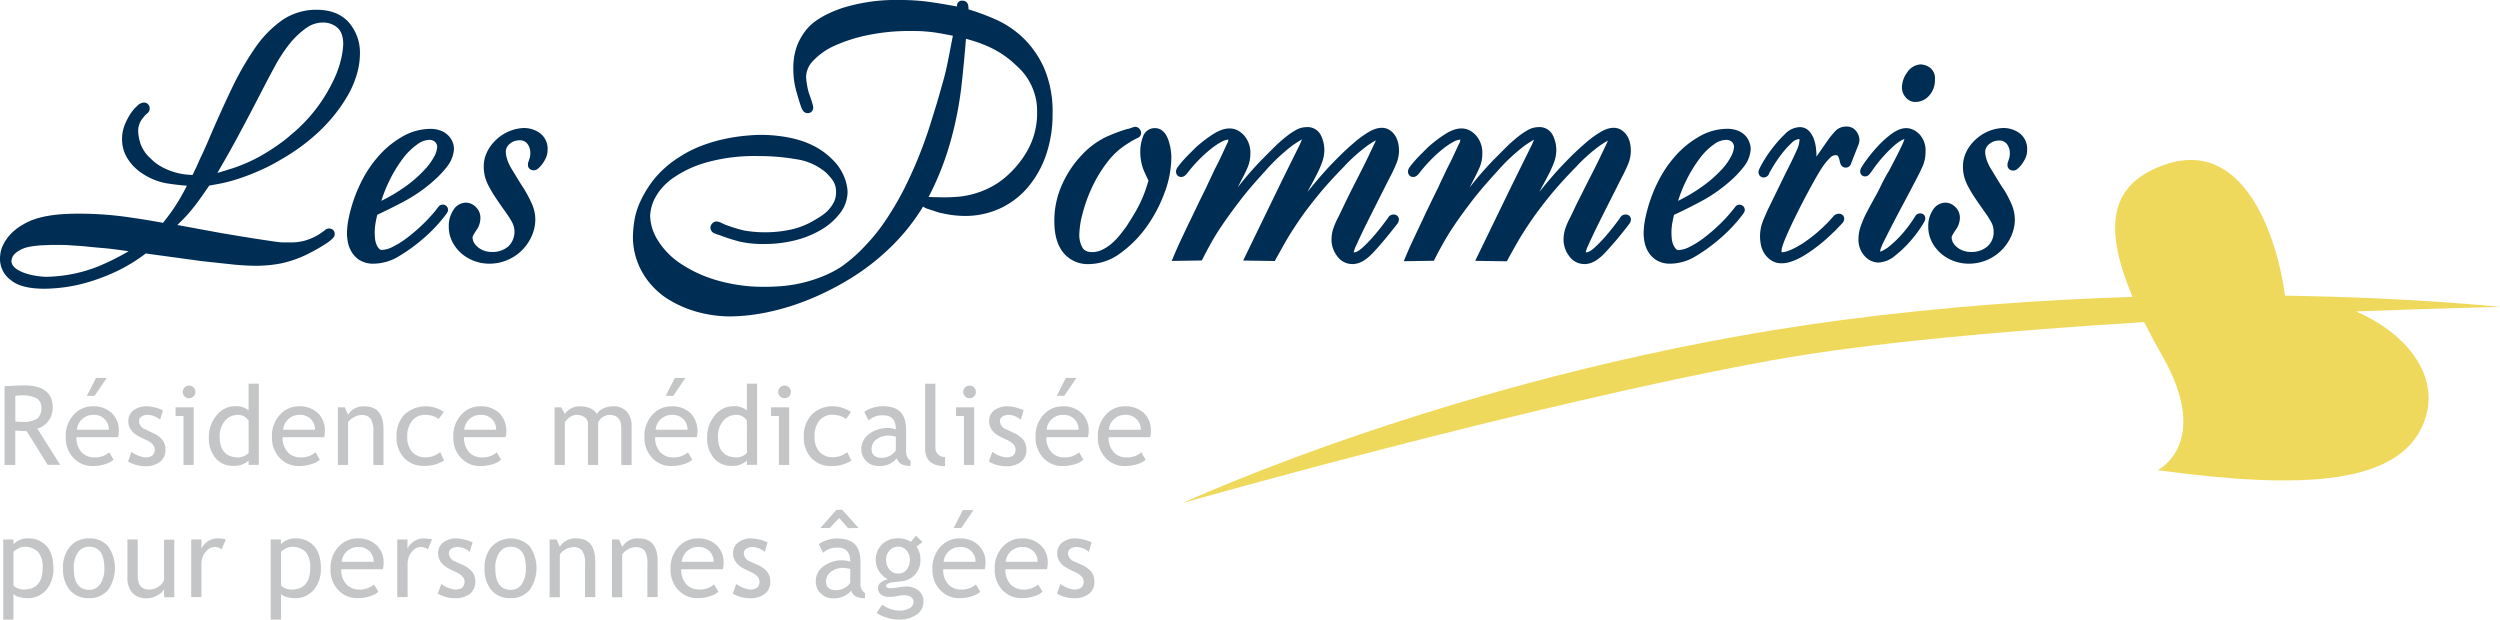
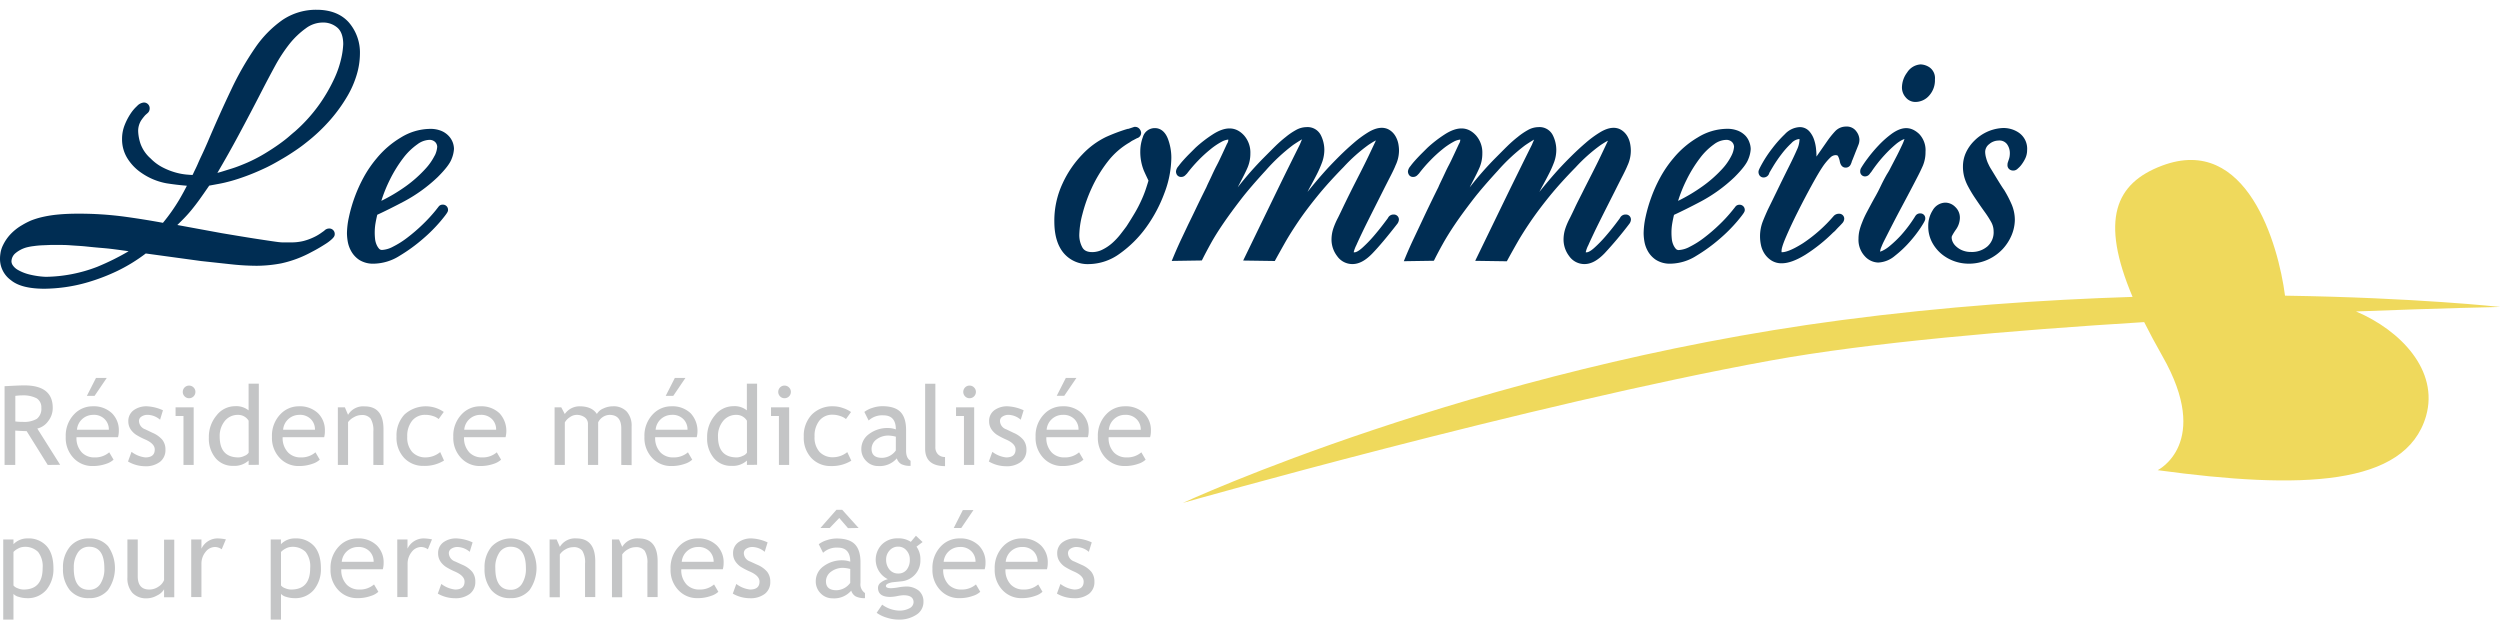
<svg xmlns="http://www.w3.org/2000/svg" viewBox="0 0 711.11 176.25">
  <defs>
    <style>.cls-1{fill:#002d53;}.cls-2{fill:#c4c5c6;}.cls-3{fill:#efd95c;}</style>
  </defs>
  <title>Fichier 1</title>
  <g id="Calque_2" data-name="Calque 2">
    <g id="Calque_2-2" data-name="Calque 2">
      <path class="cls-1" d="M93.55,65a1.9,1.9,0,0,0-1.32.63l-1.13.8a13.37,13.37,0,0,1-2,1.12,16,16,0,0,1-2.78,1,14.67,14.67,0,0,1-3.54.4c-.82,0-1.59,0-2.31,0s-1.71-.14-3-.33-3.12-.46-5.36-.81-5.23-.85-9-1.48L50.44,64l1.62-1.61c.85-.86,1.66-1.75,2.41-2.67s1.54-1.94,2.35-3.07,1.64-2.33,2.69-3.85l2.71-.5c1.1-.2,2.29-.48,3.55-.83s2.66-.81,4.19-1.37,3.28-1.28,5.2-2.18c.6-.27,1.37-.65,2.36-1.18s2-1.12,3.16-1.8,2.26-1.4,3.36-2.14,2.11-1.48,3-2.2a49.72,49.72,0,0,0,7-6.61,44.43,44.43,0,0,0,4.76-6.63,27.58,27.58,0,0,0,2.73-6.32,21.16,21.16,0,0,0,.85-5.68,13.12,13.12,0,0,0-3.17-9C97.1,4,94,2.78,90.1,2.78a17.06,17.06,0,0,0-9.77,2.91,31.13,31.13,0,0,0-7.74,7.89,84.27,84.27,0,0,0-6.8,11.87C63.62,30,61.32,35.1,59,40.57c-.63,1.45-1.16,2.62-1.57,3.48s-.78,1.66-1.07,2.34-.56,1.26-.84,1.82-.47,1-.74,1.55c-.55,0-1.17-.06-1.87-.12A17.8,17.8,0,0,1,49.71,49a19.28,19.28,0,0,1-3.51-1.42,13.25,13.25,0,0,1-3.36-2.51,10.11,10.11,0,0,1-2.9-4.26,12.94,12.94,0,0,1-.63-3.27,5.59,5.59,0,0,1,.9-3.38,14.65,14.65,0,0,1,1.15-1.45l.15-.12c.11-.11.25-.23.41-.37a1.69,1.69,0,0,0,.65-1.3,1.63,1.63,0,0,0-1.67-1.76,3,3,0,0,0-1.91,1,11.38,11.38,0,0,0-1.9,2.25,17.32,17.32,0,0,0-1.63,3.16,10.64,10.64,0,0,0-.74,4,10.2,10.2,0,0,0,1.59,5.58,13.78,13.78,0,0,0,4,4.08,18.22,18.22,0,0,0,7,2.9c1.8.29,3.76.53,5.85.7-.63,1.23-1.36,2.59-2.19,4a52.85,52.85,0,0,1-4.62,6.55c-3.59-.66-7.31-1.26-11.07-1.77a97.48,97.48,0,0,0-13.18-.83c-2.12,0-4,.09-5.66.25a34.32,34.32,0,0,0-4.35.69,23.11,23.11,0,0,0-3.26,1A21.27,21.27,0,0,0,6.34,64a14.43,14.43,0,0,0-3.56,2.85A12.49,12.49,0,0,0,.86,69.73,7.72,7.72,0,0,0,.1,72.25C0,72.93,0,73.4,0,73.7a7.47,7.47,0,0,0,3.11,6c2,1.64,5.16,2.43,9.59,2.43a46.65,46.65,0,0,0,5.4-.39,45.21,45.21,0,0,0,7.11-1.52,56.09,56.09,0,0,0,8.1-3.12,47.15,47.15,0,0,0,8.15-5l15.73,2.15,8.39.91a69.72,69.72,0,0,0,7.44.44,38.38,38.38,0,0,0,7-.69,32.21,32.21,0,0,0,8.65-3.25c.66-.33,1.36-.72,2.08-1.14s1.37-.83,2-1.23a12.35,12.35,0,0,0,1.56-1.19c.56-.51.9-.93.9-1.46A1.54,1.54,0,0,0,93.55,65Zm4.08-52.4a22.28,22.28,0,0,1-.51,3.75,28.29,28.29,0,0,1-2,5.94,46.67,46.67,0,0,1-4.23,7.33,44.91,44.91,0,0,1-7,7.77c-.33.26-.88.73-1.67,1.42s-1.7,1.39-2.89,2.24-2.54,1.73-4.06,2.65a43.88,43.88,0,0,1-4.78,2.49c-.57.25-1.29.55-2.17.9s-1.84.69-2.87,1-2.06.66-3.07.94l-.55.15c2.09-3.56,4.13-7.17,6.06-10.78,2.27-4.22,4.55-8.56,6.77-12.89,1.17-2.27,2.39-4.57,3.63-6.85a44.64,44.64,0,0,1,4.08-6.2A23.53,23.53,0,0,1,87,8.05a8.07,8.07,0,0,1,4.83-1.64A6.13,6.13,0,0,1,96,7.9C97.07,8.85,97.63,10.44,97.63,12.62ZM4.42,72a8.51,8.51,0,0,1,3-1.59A15.17,15.17,0,0,1,9.58,70a24.51,24.51,0,0,1,2.53-.23l2.41-.1c.71,0,1.26,0,1.63,0,1.23,0,2.51,0,3.79.1s2.61.16,4,.28c1.8.19,3.31.34,4.54.44s2.32.2,3.36.33,2.13.27,3.24.43c.45.06,1,.13,1.5.22a70.25,70.25,0,0,1-8.94,4.43A42.07,42.07,0,0,1,13,78.74,23.63,23.63,0,0,1,8.08,78a12.62,12.62,0,0,1-3-1.23,4.34,4.34,0,0,1-1.44-1.3,2.16,2.16,0,0,1-.38-1.06A3.14,3.14,0,0,1,4.42,72Z" />
      <path class="cls-1" d="M125.87,58.21a1.4,1.4,0,0,0-1.14.6l-.88,1.12a44.55,44.55,0,0,1-3.71,4,49.12,49.12,0,0,1-4.28,3.67,25.18,25.18,0,0,1-4.1,2.58,7.39,7.39,0,0,1-3,.91,1.1,1.1,0,0,1-.9-.31,4.3,4.3,0,0,1-.77-1.24,5.58,5.58,0,0,1-.41-1.63c-.06-.63-.09-1.19-.09-1.67a15.85,15.85,0,0,1,.23-2.8c.13-.73.29-1.52.49-2.35,2.17-1,4.76-2.29,7.71-3.85a43.47,43.47,0,0,0,9.5-6.89c2.17-2.17,3.45-3.84,3.92-5.1a8.75,8.75,0,0,0,.69-2.9,5.52,5.52,0,0,0-.34-1.82,5.43,5.43,0,0,0-1.18-1.88,6,6,0,0,0-2.1-1.43,8.06,8.06,0,0,0-3.23-.56,16.11,16.11,0,0,0-8.23,2.44A26.22,26.22,0,0,0,107.17,45a32.57,32.57,0,0,0-3.76,5.49,42.15,42.15,0,0,0-4.17,11.3,22.68,22.68,0,0,0-.55,4.57,14.9,14.9,0,0,0,.2,2.21,8.71,8.71,0,0,0,1,2.87,7.2,7.2,0,0,0,2.33,2.51A7.4,7.4,0,0,0,106.4,75a14.15,14.15,0,0,0,7.28-2.25,47.14,47.14,0,0,0,6.61-4.8,44.35,44.35,0,0,0,5-5c2.06-2.46,2.15-2.8,2.15-3.23A1.46,1.46,0,0,0,125.87,58.21Zm-2.21-14a16.32,16.32,0,0,1-2.76,3.93A35.62,35.62,0,0,1,115.4,53a48.93,48.93,0,0,1-6.93,4.13,40.57,40.57,0,0,1,2.42-6,37.9,37.9,0,0,1,3.83-6.2,18.16,18.16,0,0,1,4-3.88A6.09,6.09,0,0,1,122,39.79a2.29,2.29,0,0,1,1.77.6,2,2,0,0,1,.59,1.38A6.73,6.73,0,0,1,123.66,44.26Z" />
-       <path class="cls-1" d="M153.38,37.72a7.72,7.72,0,0,0-5-1.27h0a12.09,12.09,0,0,0-4.13,1.15,12.43,12.43,0,0,0-3.43,2.45,11.32,11.32,0,0,0-2.36,3.36,9.31,9.31,0,0,0-.86,3.91,11.14,11.14,0,0,0,.37,3,12.89,12.89,0,0,0,1.14,2.8c.49.92,1.12,2,1.86,3.1s1.66,2.46,2.77,4a29.17,29.17,0,0,1,1.85,2.87,5.78,5.78,0,0,1-1,7,6.77,6.77,0,0,1-4.62,1.58,6.36,6.36,0,0,1-2.49-.45,5.7,5.7,0,0,1-1.76-1.1,4.08,4.08,0,0,1-1-1.31,3,3,0,0,1-.3-1.22,1.12,1.12,0,0,1,.11-.51,15.25,15.25,0,0,1,1.06-1.72A6,6,0,0,0,136.65,62a4.16,4.16,0,0,0-1.32-3.13,4,4,0,0,0-2.75-1.23,4.23,4.23,0,0,0-3.67,2.19,8.12,8.12,0,0,0-1.26,4.47,9.61,9.61,0,0,0,1.13,4.7,11.2,11.2,0,0,0,2.74,3.32A12.22,12.22,0,0,0,139,75a13,13,0,0,0,5.7-1.2,13.29,13.29,0,0,0,4.15-3,13.51,13.51,0,0,0,2.54-4,11.68,11.68,0,0,0,.88-4.3,11.13,11.13,0,0,0-.94-4.43,34.45,34.45,0,0,0-2.08-4l0-.08c-.13-.17-.39-.55-.92-1.38s-.9-1.44-1.38-2.23-.93-1.54-1.35-2.22a11,11,0,0,1-.77-1.41,9.78,9.78,0,0,1-.69-1.86,6.76,6.76,0,0,1-.26-1.62A2.83,2.83,0,0,1,145,40.91a4.1,4.1,0,0,1,2.63-1,2.67,2.67,0,0,1,2.39,1,4.34,4.34,0,0,1,.83,2.59,6.58,6.58,0,0,1-.08,1,4.62,4.62,0,0,1-.25.9l-.24.71a2,2,0,0,0-.1.67,1.45,1.45,0,0,0,.86,1.5,1.8,1.8,0,0,0,2.1-.43,6.21,6.21,0,0,0,1.15-1.26,9.56,9.56,0,0,0,1-1.71,5.47,5.47,0,0,0,.47-2.23A5.55,5.55,0,0,0,153.38,37.72Z" />
-       <path class="cls-1" d="M291.13,10.88a27.44,27.44,0,0,0-8-5.38,68.56,68.56,0,0,0-7.65-2.84,5.22,5.22,0,0,0-.06-1A1.61,1.61,0,0,0,273.75.19a1.38,1.38,0,0,0-1.51,1.12c0,.1,0,.27-.08.53-2.64-.49-5.14-.91-7.47-1.25A60.81,60.81,0,0,0,255.92,0a51,51,0,0,0-16.44,2.31C235,3.86,231.71,5.78,229.74,8a17.17,17.17,0,0,0-3,4.94,18.27,18.27,0,0,0-1.08,6.65,23.41,23.41,0,0,0,.86,6.41c.54,1.92.95,3.27,1.22,4a5.27,5.27,0,0,0,.73,1.57,1.6,1.6,0,0,0,1.26.62,1.54,1.54,0,0,0,1.58-1.67,3.66,3.66,0,0,0-.18-.89c-.1-.37-.22-.75-.35-1.15l-.39-1.16a6.48,6.48,0,0,0-.3-.8,20.26,20.26,0,0,1-.57-2.58,15.74,15.74,0,0,1-.23-2.15,6.82,6.82,0,0,1,2.05-4.55A19.12,19.12,0,0,1,237.4,13a44,44,0,0,1,9.42-3,57.15,57.15,0,0,1,12-1.18c1.44,0,2.75,0,3.88.09s2.19.18,3.21.33,2.05.33,3,.52l2.13.4c-.3,1.53-.57,2.92-.81,4.19-.29,1.52-.59,3-.91,4.53s-.71,3.06-1.18,4.68-1,3.61-1.67,5.83q-.68,2.21-1.78,5.75c-.72,2.34-1.63,4.95-2.71,7.76s-2.37,5.8-3.85,8.89A83.28,83.28,0,0,1,253,61a53.54,53.54,0,0,1-6.88,8.89,44.23,44.23,0,0,1-6.63,5.86A31.6,31.6,0,0,1,233,79a39.64,39.64,0,0,1-11.22,2.43c-1.57.1-2.91.15-4,.15a47.86,47.86,0,0,1-14.37-2,37.12,37.12,0,0,1-10.32-4.94A21.64,21.64,0,0,1,187,68.16a13.58,13.58,0,0,1-2.07-6.74,11.91,11.91,0,0,1,1.47-5.25,16.3,16.3,0,0,1,5-5.5,31.37,31.37,0,0,1,9.48-4.45,50.78,50.78,0,0,1,14.72-1.83,63.29,63.29,0,0,1,11.14.94,16.65,16.65,0,0,1,8.17,3.72,18.15,18.15,0,0,1,1.78,2,5.65,5.65,0,0,1,1.12,3.68,5.94,5.94,0,0,1-.74,3,10.48,10.48,0,0,1-1.83,2.41A13.74,13.74,0,0,1,233,61.82c-.82.5-1.45.88-1.88,1.12a22,22,0,0,1-7,2.53,35,35,0,0,1-12.37.11A39.91,39.91,0,0,1,206.55,64c-.07,0-.32-.12-1.15-.49a4.08,4.08,0,0,0-1.56-.52,1.71,1.71,0,0,0-1.3.64,1.79,1.79,0,0,0-.47,1.13,1.82,1.82,0,0,0,1.35,1.69,12.68,12.68,0,0,0,1.41.49,53.88,53.88,0,0,0,5.47,1.76,29.48,29.48,0,0,0,7.16.7,35.44,35.44,0,0,0,8.53-1,27.79,27.79,0,0,0,7.51-3,18.53,18.53,0,0,0,5.42-4.72,10.15,10.15,0,0,0,2.17-6.26,12.86,12.86,0,0,0-.77-3.61,14.2,14.2,0,0,0-3.25-5.14,20.61,20.61,0,0,0-4.53-3.58,23.69,23.69,0,0,0-5.26-2.25,35.78,35.78,0,0,0-5.48-1.13,42.59,42.59,0,0,0-5.3-.35c-1.18,0-2.64.08-4.46.25a50.17,50.17,0,0,0-5.77.88,44.4,44.4,0,0,0-6.42,1.86,32.45,32.45,0,0,0-6.43,3.21,29.32,29.32,0,0,0-7.29,6.31,30.89,30.89,0,0,0-4,6.45,21.33,21.33,0,0,0-1.75,5.84,33,33,0,0,0-.35,4.11,20.24,20.24,0,0,0,1,6.41,20.67,20.67,0,0,0,2.42,5,21.53,21.53,0,0,0,3.07,3.67,22.77,22.77,0,0,0,2.82,2.31,32,32,0,0,0,8.76,4A35.58,35.58,0,0,0,207.58,90a53.54,53.54,0,0,0,10.9-1.23,67.92,67.92,0,0,0,11.68-3.6,80,80,0,0,0,11.6-5.87,65.52,65.52,0,0,0,10.62-8.08,57.71,57.71,0,0,0,10.19-12.48,1.78,1.78,0,0,0,.31.23,5.61,5.61,0,0,0,1.43.57,5.22,5.22,0,0,0,.72.25q.47.13,1,.33l1.09.34a3.42,3.42,0,0,0,.82.18,29,29,0,0,0,6.46.78,23.66,23.66,0,0,0,10.11-2.16,23.13,23.13,0,0,0,7.92-6.06A28.69,28.69,0,0,0,297.57,44a35.28,35.28,0,0,0,1.83-11.6,31.51,31.51,0,0,0-2.34-12.88A27.28,27.28,0,0,0,291.13,10.88ZM270.35,40.3a101.26,101.26,0,0,0,3.15-16c.52-4.7.94-9.16,1.26-13.27.69.19,1.43.4,2.2.64a39.92,39.92,0,0,1,3.88,1.45,27.72,27.72,0,0,1,8.28,5.55,20.72,20.72,0,0,1,1.64,1.64A15.56,15.56,0,0,1,292.69,23a17.77,17.77,0,0,1,1.64,3.82,16.67,16.67,0,0,1,.67,5,21.63,21.63,0,0,1-2.83,11.14,28.11,28.11,0,0,1-6.76,7.92,22.07,22.07,0,0,1-4.5,2.8,25.67,25.67,0,0,1-4.52,1.62,24,24,0,0,1-4.19.69c-1.35.1-2.53.14-3.53.14-.18,0-.49,0-.94,0-1-.06-2.12,0-3-.1l-.6,0A81.4,81.4,0,0,0,270.35,40.3Z" />
      <path class="cls-1" d="M328.52,36.44A3.51,3.51,0,0,0,325.08,39a11.72,11.72,0,0,0-.73,3.93,14.28,14.28,0,0,0,1,5.58c.52,1.19,1,2.16,1.33,2.87-.28.94-.57,1.86-.87,2.73s-.75,2-1.22,3a36.83,36.83,0,0,1-1.72,3.32c-.71,1.21-1.54,2.55-2.44,3.94-.51.7-1.11,1.48-1.8,2.37a19.08,19.08,0,0,1-2.28,2.41A12.59,12.59,0,0,1,313.59,71a6.5,6.5,0,0,1-2.91.71c-1.81,0-2.46-.74-2.79-1.29A7.31,7.31,0,0,1,307,66.7a25.14,25.14,0,0,1,.88-5.76,43.26,43.26,0,0,1,2.67-7.5A38.34,38.34,0,0,1,315.06,46a21.31,21.31,0,0,1,6.27-5.5l.2-.14a5.37,5.37,0,0,1,.88-.52l1-.53a1.57,1.57,0,0,0,1.18-1.5,1.84,1.84,0,0,0-.36-1,1.62,1.62,0,0,0-1.4-.73h-.16l-1.31.44-.46.14h-.16l-.51.15a51.18,51.18,0,0,0-5.63,2.15,23.17,23.17,0,0,0-6.67,4.9,29.68,29.68,0,0,0-5.67,8.29A25,25,0,0,0,299.9,63c0,3.8.86,6.78,2.57,8.88a8.91,8.91,0,0,0,7.25,3.24,15.21,15.21,0,0,0,8.82-3A32.43,32.43,0,0,0,326,64.7,40.52,40.52,0,0,0,331.18,55a29.06,29.06,0,0,0,2-10.09,15.17,15.17,0,0,0-1-5.49C331.22,37,329.66,36.44,328.52,36.44Z" />
      <path class="cls-1" d="M387.8,65.45c.82-1.69,1.73-3.5,2.71-5.45l2.8-5.56q1.33-2.64,2.34-4.6c.69-1.36,1.12-2.29,1.29-2.76a9.87,9.87,0,0,0,1-4.27,10.51,10.51,0,0,0-.21-2,6.91,6.91,0,0,0-.8-2.08,5.1,5.1,0,0,0-1.54-1.66c-1.55-1.06-3.67-1-6.26.59a30.78,30.78,0,0,0-4.07,3c-1.35,1.16-2.7,2.4-4,3.69s-2.39,2.42-3.39,3.49c-2.1,2.3-4,4.56-5.75,6.74.32-.65.65-1.29,1-1.89.54-1,1.08-2,1.59-3A30.76,30.76,0,0,0,376.12,46a10.54,10.54,0,0,0,.58-3.45,9.38,9.38,0,0,0-.95-4,4.22,4.22,0,0,0-4.15-2.39,6.24,6.24,0,0,0-3,.84,18.74,18.74,0,0,0-2.92,2c-1,.78-2,1.67-3,2.65s-2,2-3,3a92.75,92.75,0,0,0-7.62,8.65q.27-.53.51-1c1.05-2,1.8-3.49,2.29-4.63a10.08,10.08,0,0,0,.8-4,7.4,7.4,0,0,0-1.78-5.13c-2.39-2.63-5.36-2.63-9-.26a36.42,36.42,0,0,0-4.82,3.73l-1.72,1.72c-.66.66-1.25,1.29-1.77,1.87a20.25,20.25,0,0,0-1.35,1.65,2.67,2.67,0,0,0-.72,1.51,2,2,0,0,0,.19.82,1.38,1.38,0,0,0,1.29.75,1.61,1.61,0,0,0,1.18-.49l.48-.48a40.72,40.72,0,0,1,3.22-3.74,37,37,0,0,1,3.42-3.13,19.42,19.42,0,0,1,3.1-2.11,5.14,5.14,0,0,1,2-.68.76.76,0,0,1,0,.14,1.85,1.85,0,0,1-.33,1l-.06.11-1.33,2.88c-.51,1.08-1,2.16-1.58,3.25s-1.08,2.19-1.59,3.29-1,2.05-1.33,2.86c-1.21,2.43-2.22,4.49-3,6.13S338.7,62.4,338,63.81l-1.89,4c-.64,1.34-1.39,3-2.23,5l-.59,1.41,8.56-.13.28-.54c.62-1.24,1.4-2.71,2.32-4.37s2.07-3.5,3.46-5.54,3.08-4.35,5-6.85,4.37-5.3,7.14-8.33a52.35,52.35,0,0,1,7.79-7.24c1.31-.88,2.08-1.34,2.52-1.59-.16.36-.37.86-.62,1.47-1.09,2.18-2.22,4.46-3.41,6.86s-2.35,4.79-3.5,7.15l-9.22,19,9,.13.29-.54q1.16-2.1,2.68-4.79c1-1.75,2.26-3.75,3.74-5.94s3.28-4.57,5.37-7.15,4.61-5.37,7.52-8.34a46.72,46.72,0,0,1,7.16-6.35c.93-.6,1.56-1,2-1.18-.08.16-.16.34-.25.54l-1.82,3.84c-.72,1.51-1.56,3.19-2.48,5s-1.81,3.54-2.64,5.21S382.63,57.68,382,59s-1.11,2.33-1.42,2.94a21,21,0,0,0-1.31,3,10.22,10.22,0,0,0-.53,3.2,7.7,7.7,0,0,0,1.59,4.69,5.26,5.26,0,0,0,4.4,2.28c1.83,0,3.7-1,5.7-3.09,1.81-1.88,4.19-4.71,7.08-8.43l.1-.16a2.16,2.16,0,0,0,.3-.93,1.42,1.42,0,0,0-1.48-1.48,1.73,1.73,0,0,0-1.64,1c-.12.17-.45.62-1.35,1.8s-1.75,2.23-2.81,3.46a36.7,36.7,0,0,1-3.19,3.26c-1.21,1.07-1.86,1.23-2.15,1.23-.13,0-.2,0-.22,0a.27.27,0,0,1,0-.11,9.49,9.49,0,0,1,.73-1.92C386.31,68.58,387,67.12,387.8,65.45ZM371,39.4h0Z" />
      <path class="cls-1" d="M453.78,65.45c.83-1.69,1.73-3.5,2.71-5.45l2.81-5.56q1.32-2.64,2.33-4.6c.69-1.36,1.12-2.29,1.3-2.76a10,10,0,0,0,.95-4.27,10.51,10.51,0,0,0-.21-2,6.89,6.89,0,0,0-.79-2.08,5.24,5.24,0,0,0-1.55-1.66c-1.55-1.06-3.67-1-6.25.59a29.52,29.52,0,0,0-4.07,3c-1.36,1.16-2.7,2.41-4,3.69s-2.39,2.42-3.39,3.49c-2.1,2.3-4,4.56-5.75,6.74.33-.65.66-1.29,1-1.89.55-1,1.08-2,1.59-3A30.76,30.76,0,0,0,442.1,46a10.29,10.29,0,0,0,.58-3.45,9.38,9.38,0,0,0-.95-4,4.22,4.22,0,0,0-4.15-2.39,6.28,6.28,0,0,0-3,.84,19.22,19.22,0,0,0-2.92,2c-1,.78-2,1.67-3,2.65s-2,2-3,3a91.17,91.17,0,0,0-7.61,8.65c.17-.35.34-.7.5-1,1.05-2,1.8-3.49,2.29-4.63a10.08,10.08,0,0,0,.8-4,7.4,7.4,0,0,0-1.78-5.13c-2.39-2.63-5.36-2.63-9-.26a35.69,35.69,0,0,0-4.81,3.73l-1.73,1.72c-.65.66-1.25,1.29-1.77,1.87s-1,1.15-1.35,1.65a2.67,2.67,0,0,0-.72,1.51,1.84,1.84,0,0,0,.2.82,1.35,1.35,0,0,0,1.28.75,1.65,1.65,0,0,0,1.19-.49l.47-.48a39.35,39.35,0,0,1,3.23-3.74,36.93,36.93,0,0,1,3.41-3.13,19.87,19.87,0,0,1,3.1-2.11,5.19,5.19,0,0,1,2-.68.76.76,0,0,1,0,.14,1.92,1.92,0,0,1-.32,1l-.06.11-1.34,2.88c-.51,1.08-1,2.16-1.58,3.25s-1.07,2.19-1.59,3.29-1,2.05-1.33,2.86c-1.21,2.43-2.21,4.49-3,6.13s-1.47,3.12-2.14,4.53l-1.89,4c-.64,1.34-1.39,3-2.23,5l-.58,1.41,8.56-.13.27-.54c.62-1.24,1.4-2.71,2.33-4.37s2.07-3.5,3.45-5.54,3.08-4.35,5-6.85,4.37-5.3,7.14-8.33a52.35,52.35,0,0,1,7.79-7.24c1.31-.88,2.08-1.34,2.53-1.59-.16.36-.38.86-.63,1.47-1.09,2.18-2.22,4.46-3.4,6.86s-2.36,4.79-3.51,7.15l-9.22,19,9,.13.29-.54q1.15-2.1,2.68-4.79c1-1.75,2.26-3.75,3.75-5.94s3.27-4.57,5.36-7.15,4.61-5.37,7.52-8.34a46.72,46.72,0,0,1,7.16-6.35c.93-.6,1.56-1,2-1.18l-.25.54-1.82,3.84c-.71,1.49-1.55,3.17-2.48,5s-1.81,3.54-2.64,5.21S448.61,57.68,448,59s-1.11,2.33-1.41,2.94a20,20,0,0,0-1.32,3,10.22,10.22,0,0,0-.53,3.2,7.76,7.76,0,0,0,1.59,4.69,5.26,5.26,0,0,0,4.4,2.28c1.83,0,3.7-1,5.71-3.09a109.1,109.1,0,0,0,7.07-8.43l.1-.16a2.16,2.16,0,0,0,.3-.93,1.42,1.42,0,0,0-1.48-1.48,1.73,1.73,0,0,0-1.64,1c-.11.17-.44.62-1.34,1.8s-1.76,2.23-2.82,3.46a36.7,36.7,0,0,1-3.19,3.26c-1.2,1.07-1.86,1.23-2.14,1.23s-.21,0-.23,0a.31.31,0,0,1,0-.11,8.07,8.07,0,0,1,.72-1.92C452.29,68.57,453,67.11,453.78,65.45ZM437,39.4h0Z" />
      <path class="cls-1" d="M496.5,38.63a6.14,6.14,0,0,0-2.1-1.43,8.06,8.06,0,0,0-3.23-.56,16.08,16.08,0,0,0-8.23,2.44A26.22,26.22,0,0,0,476,45a32.57,32.57,0,0,0-3.76,5.49,40.54,40.54,0,0,0-2.6,5.8,42.1,42.1,0,0,0-1.58,5.5,23.24,23.24,0,0,0-.54,4.57,14.79,14.79,0,0,0,.2,2.21,8.63,8.63,0,0,0,1,2.87A7.2,7.2,0,0,0,471,73.9,7.4,7.4,0,0,0,475.25,75a14.15,14.15,0,0,0,7.28-2.25,47.14,47.14,0,0,0,6.61-4.8,44.36,44.36,0,0,0,5-5c2.06-2.46,2.15-2.8,2.15-3.23a1.46,1.46,0,0,0-1.57-1.48,1.4,1.4,0,0,0-1.14.6c-.09.13-.39.5-.89,1.12a41.81,41.81,0,0,1-3.7,4,49.12,49.12,0,0,1-4.28,3.67,25.18,25.18,0,0,1-4.1,2.58,7.39,7.39,0,0,1-3,.91,1.1,1.1,0,0,1-.9-.31,4.3,4.3,0,0,1-.77-1.24,5.58,5.58,0,0,1-.41-1.63c-.06-.63-.09-1.19-.09-1.67a15.85,15.85,0,0,1,.23-2.8c.13-.73.29-1.52.49-2.35,2.16-1,4.76-2.29,7.71-3.85a43.47,43.47,0,0,0,9.5-6.89c2.17-2.17,3.45-3.84,3.92-5.1a8.75,8.75,0,0,0,.69-2.9,5.6,5.6,0,0,0-.35-1.82A5.31,5.31,0,0,0,496.5,38.63ZM479.74,51.14a37.9,37.9,0,0,1,3.83-6.2,18.16,18.16,0,0,1,3.95-3.88,6.09,6.09,0,0,1,3.36-1.27,2.29,2.29,0,0,1,1.77.6,2,2,0,0,1,.59,1.38,6.73,6.73,0,0,1-.73,2.49,16.32,16.32,0,0,1-2.76,3.93,35.62,35.62,0,0,1-5.5,4.82,48.93,48.93,0,0,1-6.93,4.13A40.57,40.57,0,0,1,479.74,51.14Z" />
      <path class="cls-1" d="M528.9,39.65a4.12,4.12,0,0,0-.84-2.23A3.31,3.31,0,0,0,525.12,36,4.22,4.22,0,0,0,522,37.33a24.59,24.59,0,0,0-2.25,2.8l-3.07,4.41v-.09c0-.4,0-1-.1-1.9a11.68,11.68,0,0,0-.53-2.68,7,7,0,0,0-1.34-2.45,3.61,3.61,0,0,0-2.87-1.26,6.16,6.16,0,0,0-4.14,2,34.12,34.12,0,0,0-3.56,4,34.72,34.72,0,0,0-2.76,4.1c-1.1,1.94-1.19,2.32-1.19,2.65a1.84,1.84,0,0,0,.2.82,1.38,1.38,0,0,0,1.28.75,1.66,1.66,0,0,0,1.6-1.29c.11-.21.4-.71,1.13-1.93a38.09,38.09,0,0,1,2.34-3.41,24.46,24.46,0,0,1,2.81-3.13,3.49,3.49,0,0,1,2.19-1.17h.11a.9.9,0,0,1,0,.34,7.23,7.23,0,0,1-.73,2.72c-.53,1.23-1.25,2.75-2.13,4.51-1,2-2.1,4.22-3.22,6.53s-2.1,4.32-2.93,6c-.45,1-.93,2.08-1.42,3.32a11.77,11.77,0,0,0-.79,4.3,12.07,12.07,0,0,0,.26,2.41,7.17,7.17,0,0,0,1,2.45,6.59,6.59,0,0,0,1.91,1.92,5.3,5.3,0,0,0,3,.84c1.87,0,4.08-.8,6.76-2.45a46.57,46.57,0,0,0,7.88-6.31,5.21,5.21,0,0,0,.82-.78c.28-.31.57-.61.88-.92s.62-.64.86-.91a2,2,0,0,0,.58-1.24,1.41,1.41,0,0,0-1.47-1.48,2,2,0,0,0-1.52.63,42.43,42.43,0,0,1-8.71,7.73c-3.36,2.13-5.11,2.58-6,2.58l-.12,0a2.81,2.81,0,0,1,0-.51c0-.35.17-1.35,1.35-4.06.95-2.19,2.07-4.57,3.34-7.09s2.57-5,3.86-7.35,2.3-4.06,3-5.1a15.84,15.84,0,0,1,2.37-2.87,2.19,2.19,0,0,1,1.41-.63c.57,0,.67.19.71.26a5.17,5.17,0,0,1,.52,1.53c.3,1.53,1.16,1.76,1.65,1.76a1.54,1.54,0,0,0,1.42-.84,5.18,5.18,0,0,0,.29-.7l.05-.16v0c0-.12.12-.31.22-.57l.63-1.59c.22-.57.44-1.12.66-1.66s.39-1,.46-1.17A4.12,4.12,0,0,0,528.9,39.65Z" />
      <path class="cls-1" d="M550.38,22.58a3.73,3.73,0,0,0-1.58-3.45,4.82,4.82,0,0,0-2.49-.81h0a4.89,4.89,0,0,0-3.83,2.29A7.22,7.22,0,0,0,541,24.78a4.22,4.22,0,0,0,1.07,2.92A3.53,3.53,0,0,0,544.78,29a5.22,5.22,0,0,0,4-1.86A6.48,6.48,0,0,0,550.38,22.58Z" />
      <path class="cls-1" d="M535.89,68.58c1.52-3,3.09-6.09,4.69-9.09s3.2-6,4.8-9.11c.58-1.1,1.1-2.19,1.56-3.23a9.87,9.87,0,0,0,.76-3.95,6.69,6.69,0,0,0-1.81-5.1C543.46,35.83,541,36,538.15,38a27.33,27.33,0,0,0-3.78,3.34,40.34,40.34,0,0,0-3.15,3.74,29.43,29.43,0,0,0-1.89,2.79l0,0a1.78,1.78,0,0,0-.2.83,1.36,1.36,0,0,0,1.38,1.48,1.64,1.64,0,0,0,1.34-.75,3.24,3.24,0,0,1,.33-.41l.11-.14a39.47,39.47,0,0,1,3.84-4.86,34,34,0,0,1,3-2.89,10.38,10.38,0,0,1,1.9-1.31,6.61,6.61,0,0,1,.69-.28h0a12.67,12.67,0,0,1-.59,1.51c-.47,1-1,2.14-1.61,3.31s-1.18,2.28-1.72,3.3a16.77,16.77,0,0,1-1,1.78l-.07.11c-.52.91-1.11,2-1.76,3.36s-1.19,2.37-1.7,3.26c-.89,1.59-1.63,3-2.22,4.11s-1.06,2.14-1.38,3a16.4,16.4,0,0,0-.77,2.35,10.24,10.24,0,0,0-.26,2.29,6.81,6.81,0,0,0,1.76,4.92,5.35,5.35,0,0,0,3.84,1.84A7.88,7.88,0,0,0,539,72.76a31.57,31.57,0,0,0,4.16-3.92,36.84,36.84,0,0,0,3.11-4c1.27-1.94,1.36-2.3,1.36-2.66a1.37,1.37,0,0,0-1.38-1.48,1.56,1.56,0,0,0-1.33.59,4.32,4.32,0,0,0-.31.48,38.43,38.43,0,0,1-3.84,5.1,31.63,31.63,0,0,1-3.2,3.06,9.76,9.76,0,0,1-2.12,1.4c-.33.14-.54.21-.67.26a4.09,4.09,0,0,1,.35-1.3C535.38,69.65,535.64,69.08,535.89,68.58Z" />
      <path class="cls-1" d="M574.21,37.72a7.71,7.71,0,0,0-5.05-1.27h0A12.09,12.09,0,0,0,565,37.6a12.43,12.43,0,0,0-3.43,2.45,11.54,11.54,0,0,0-2.37,3.36,9.46,9.46,0,0,0-.85,3.91,11.14,11.14,0,0,0,.37,3,12.89,12.89,0,0,0,1.14,2.8c.49.92,1.12,2,1.86,3.1s1.66,2.46,2.77,4a28.53,28.53,0,0,1,1.85,2.87,5.41,5.41,0,0,1,.73,2.68,5.34,5.34,0,0,1-1.76,4.32,6.77,6.77,0,0,1-4.62,1.58,6.36,6.36,0,0,1-2.49-.45,5.7,5.7,0,0,1-1.76-1.1,3.93,3.93,0,0,1-1-1.31,3,3,0,0,1-.3-1.22,1.12,1.12,0,0,1,.11-.51,15.25,15.25,0,0,1,1.06-1.72A6,6,0,0,0,557.48,62a4.16,4.16,0,0,0-1.32-3.13,4,4,0,0,0-2.75-1.23,4.23,4.23,0,0,0-3.67,2.19,8.1,8.1,0,0,0-1.26,4.47,9.61,9.61,0,0,0,1.13,4.7,11.05,11.05,0,0,0,2.74,3.32A12.16,12.16,0,0,0,559.84,75a13,13,0,0,0,5.7-1.2,13.29,13.29,0,0,0,4.15-3,13.51,13.51,0,0,0,2.54-4,11.68,11.68,0,0,0,.88-4.3,11.31,11.31,0,0,0-.94-4.43,33,33,0,0,0-2.08-4l-.05-.08c-.11-.14-.37-.51-.92-1.38-.44-.7-.9-1.44-1.38-2.23s-.93-1.54-1.35-2.22a11,11,0,0,1-.77-1.41,9,9,0,0,1-.69-1.87,6.62,6.62,0,0,1-.26-1.61,2.81,2.81,0,0,1,1.17-2.29,4.08,4.08,0,0,1,2.63-1,2.68,2.68,0,0,1,2.39,1,4.34,4.34,0,0,1,.83,2.59,6.58,6.58,0,0,1-.08,1,4.82,4.82,0,0,1-.25.9l-.24.72a2,2,0,0,0-.1.66,1.47,1.47,0,0,0,.86,1.5,1.8,1.8,0,0,0,2.1-.43,6.21,6.21,0,0,0,1.15-1.26,9.93,9.93,0,0,0,1-1.71,5.47,5.47,0,0,0,.47-2.23A5.53,5.53,0,0,0,574.21,37.72Z" />
      <path class="cls-2" d="M13.58,132.25l-6-9.62q-1,0-3.24-.15v9.77H1.3v-22.4l2.38-.12c1.47-.07,2.55-.11,3.22-.11Q15,109.62,15,116a6,6,0,0,1-1.3,3.8,5.32,5.32,0,0,1-3.09,2.1l6.5,10.31ZM4.36,112.6v7.28A15.84,15.84,0,0,0,6.5,120a7.09,7.09,0,0,0,4-.88A3.64,3.64,0,0,0,11.76,116a3,3,0,0,0-1.34-2.71,8.45,8.45,0,0,0-4.26-.82Q5.71,112.45,4.36,112.6Z" />
      <path class="cls-2" d="M33.57,124.35H21.76a5.89,5.89,0,0,0,1.58,4.41,4.91,4.91,0,0,0,3.57,1.35,6.08,6.08,0,0,0,4.16-1.45l1.23,2.09a5.53,5.53,0,0,1-2.07,1.17,11.32,11.32,0,0,1-3.88.64,7.25,7.25,0,0,1-5.25-2.1,8.22,8.22,0,0,1-2.4-6.21,8.74,8.74,0,0,1,2.46-6.49,7.16,7.16,0,0,1,5.22-2.19,7.49,7.49,0,0,1,5.49,2,6.75,6.75,0,0,1,1.93,5A6.67,6.67,0,0,1,33.57,124.35Zm-7-6.34a4.6,4.6,0,0,0-4.68,4.23h9.07a4.12,4.12,0,0,0-1.11-2.94A4.27,4.27,0,0,0,26.52,118Zm3.79-10.5-3.46,5.09H24.71l2.59-5.09Z" />
      <path class="cls-2" d="M36.41,131.27l1-2.75a7.91,7.91,0,0,0,3.92,1.59c1.79,0,2.69-.75,2.69-2.26,0-1.08-.87-2-2.6-2.79a20.15,20.15,0,0,1-2.7-1.39,5.7,5.7,0,0,1-1.21-1.08,4.33,4.33,0,0,1-.76-1.28,4.11,4.11,0,0,1-.25-1.46A3.76,3.76,0,0,1,38,116.7a6.15,6.15,0,0,1,3.84-1.13,12.4,12.4,0,0,1,4.51,1.13l-.82,2.69A5.57,5.57,0,0,0,42,118a3,3,0,0,0-1.75.49,1.46,1.46,0,0,0-.72,1.24,2.59,2.59,0,0,0,1.79,2.39l2.08,1a7.39,7.39,0,0,1,2.79,2,4.43,4.43,0,0,1,.87,2.8,4.19,4.19,0,0,1-1.55,3.45,6.63,6.63,0,0,1-4.28,1.25A9.72,9.72,0,0,1,36.41,131.27Z" />
      <path class="cls-2" d="M52.19,132.25V118.32H49.94v-2.45h5.15v16.38Zm1.59-22.57a1.77,1.77,0,0,1,1.28.53,1.71,1.71,0,0,1,.52,1.26,1.78,1.78,0,0,1-1.8,1.8,1.71,1.71,0,0,1-1.26-.52,1.75,1.75,0,0,1-.53-1.28,1.78,1.78,0,0,1,1.79-1.79Z" />
      <path class="cls-2" d="M70.72,132.24V131a6,6,0,0,1-4.4,1.51,6.3,6.3,0,0,1-5-2.2,8.67,8.67,0,0,1-1.91-5.87,9.44,9.44,0,0,1,2.2-6.29,6.67,6.67,0,0,1,5.25-2.61,5.58,5.58,0,0,1,3.85,1.19v-7.6h2.91v23.08Zm0-12.57a3.45,3.45,0,0,0-3-1.66,4.71,4.71,0,0,0-3.79,1.75,6.72,6.72,0,0,0-1.44,4.43q0,5.92,5.38,5.92a4,4,0,0,0,1.65-.44,2.33,2.33,0,0,0,1.21-.92Z" />
      <path class="cls-2" d="M92.21,124.35H80.4A5.89,5.89,0,0,0,82,128.76a4.91,4.91,0,0,0,3.57,1.35,6.1,6.1,0,0,0,4.16-1.45l1.23,2.09a5.53,5.53,0,0,1-2.07,1.17,11.36,11.36,0,0,1-3.88.64,7.25,7.25,0,0,1-5.25-2.1,8.22,8.22,0,0,1-2.4-6.21,8.74,8.74,0,0,1,2.46-6.49A7.16,7.16,0,0,1,85,115.57a7.49,7.49,0,0,1,5.49,2,6.74,6.74,0,0,1,1.92,5A6.68,6.68,0,0,1,92.21,124.35Zm-7-6.34a4.6,4.6,0,0,0-4.68,4.23h9.06a4.11,4.11,0,0,0-1.1-2.94A4.27,4.27,0,0,0,85.16,118Z" />
      <path class="cls-2" d="M106.2,132.25v-9.53a6.36,6.36,0,0,0-.79-3.66,3.1,3.1,0,0,0-2.64-1,4.3,4.3,0,0,0-2.08.6A4.73,4.73,0,0,0,99,120.08v12.17h-2.9V115.87h2L99,118a5,5,0,0,1,4.7-2.41q5.39,0,5.38,6.54v10.14Z" />
      <path class="cls-2" d="M126.21,117.2l-1.44,2a4.36,4.36,0,0,0-1.56-.84A6.75,6.75,0,0,0,121,118a4.66,4.66,0,0,0-3.76,1.66,6.87,6.87,0,0,0-1.4,4.55,6.13,6.13,0,0,0,1.43,4.38,5.12,5.12,0,0,0,3.94,1.51,6.51,6.51,0,0,0,4-1.51L126.3,131a10.44,10.44,0,0,1-5.79,1.52,7.39,7.39,0,0,1-5.54-2.25,8.35,8.35,0,0,1-2.18-6.09,8.67,8.67,0,0,1,2.27-6.28,9,9,0,0,1,11.15-.74Z" />
      <path class="cls-2" d="M143.78,124.35H132a5.88,5.88,0,0,0,1.57,4.41,4.93,4.93,0,0,0,3.58,1.35,6.1,6.1,0,0,0,4.16-1.45l1.22,2.09a5.56,5.56,0,0,1-2.06,1.17,11.42,11.42,0,0,1-3.89.64,7.23,7.23,0,0,1-5.24-2.1,8.22,8.22,0,0,1-2.4-6.21,8.74,8.74,0,0,1,2.46-6.49,7.14,7.14,0,0,1,5.21-2.19,7.46,7.46,0,0,1,5.49,2,7.39,7.39,0,0,1,1.7,6.81ZM136.73,118a4.6,4.6,0,0,0-4.68,4.23h9.07a4.15,4.15,0,0,0-1.1-2.94A4.29,4.29,0,0,0,136.73,118Z" />
      <path class="cls-2" d="M176.72,132.25V121.88q0-3.87-3.35-3.87a3.74,3.74,0,0,0-3.23,2.13v12.11h-2.9V120.61a2.28,2.28,0,0,0-.91-1.9,3.9,3.9,0,0,0-2.41-.7,3.36,3.36,0,0,0-1.86.68,4.14,4.14,0,0,0-1.4,1.48v12.08h-2.91V115.87h1.9l1,1.9a5.12,5.12,0,0,1,4.21-2.2q3.51,0,4.92,2.19a3.72,3.72,0,0,1,1.82-1.56,6.34,6.34,0,0,1,2.74-.63,5.1,5.1,0,0,1,3.93,1.5,6,6,0,0,1,1.39,4.23v11Z" />
      <path class="cls-2" d="M198.17,124.35H186.36a5.89,5.89,0,0,0,1.58,4.41,4.93,4.93,0,0,0,3.58,1.35,6.11,6.11,0,0,0,4.16-1.45l1.22,2.09a5.53,5.53,0,0,1-2.07,1.17,11.32,11.32,0,0,1-3.88.64,7.21,7.21,0,0,1-5.24-2.1,8.22,8.22,0,0,1-2.4-6.21,8.74,8.74,0,0,1,2.46-6.49,7.14,7.14,0,0,1,5.21-2.19,7.46,7.46,0,0,1,5.49,2,7.39,7.39,0,0,1,1.7,6.81Zm-7-6.34a4.6,4.6,0,0,0-4.68,4.23h9.07a4.15,4.15,0,0,0-1.1-2.94A4.29,4.29,0,0,0,191.12,118Zm3.79-10.5-3.45,5.09h-2.15l2.59-5.09Z" />
      <path class="cls-2" d="M212.46,132.24V131a5.93,5.93,0,0,1-4.4,1.51,6.26,6.26,0,0,1-5-2.2,8.63,8.63,0,0,1-1.92-5.87,9.4,9.4,0,0,1,2.21-6.29,6.64,6.64,0,0,1,5.24-2.61,5.56,5.56,0,0,1,3.85,1.19v-7.6h2.91v23.08Zm0-12.57a3.44,3.44,0,0,0-3-1.66,4.68,4.68,0,0,0-3.78,1.75,6.67,6.67,0,0,0-1.45,4.43q0,5.92,5.39,5.92a4.07,4.07,0,0,0,1.65-.44,2.34,2.34,0,0,0,1.2-.92Z" />
      <path class="cls-2" d="M221.56,132.25V118.32h-2.25v-2.45h5.16v16.38Zm1.59-22.57a1.75,1.75,0,0,1,1.28.53,1.72,1.72,0,0,1,.53,1.26,1.79,1.79,0,0,1-1.81,1.8,1.71,1.71,0,0,1-1.26-.52,1.81,1.81,0,0,1,0-2.55A1.72,1.72,0,0,1,223.15,109.68Z" />
      <path class="cls-2" d="M242.07,117.2l-1.44,2a4.52,4.52,0,0,0-1.57-.84,6.71,6.71,0,0,0-2.21-.4,4.67,4.67,0,0,0-3.76,1.66,6.87,6.87,0,0,0-1.39,4.55,6.12,6.12,0,0,0,1.42,4.38,5.16,5.16,0,0,0,3.95,1.51A6.49,6.49,0,0,0,241,128.6l1.15,2.44a10.45,10.45,0,0,1-5.8,1.52,7.39,7.39,0,0,1-5.53-2.25,8.36,8.36,0,0,1-2.19-6.09,8.71,8.71,0,0,1,2.27-6.28,8.22,8.22,0,0,1,6.22-2.37,8.32,8.32,0,0,1,2.75.53A8.14,8.14,0,0,1,242.07,117.2Z" />
      <path class="cls-2" d="M255.1,130.37a6.43,6.43,0,0,1-5.34,2.19,4.59,4.59,0,0,1-3.34-1.4,4.68,4.68,0,0,1-1.42-3.48,5.19,5.19,0,0,1,2.18-4.21,8.68,8.68,0,0,1,5.56-1.72,6.66,6.66,0,0,1,2.08.39q0-4-3.55-4a5.67,5.67,0,0,0-4.19,1.47l-1.22-2.44a7.28,7.28,0,0,1,2.29-1.15,8.9,8.9,0,0,1,2.79-.48c2.37,0,4.1.54,5.17,1.62s1.62,2.8,1.62,5.15v5.87c0,1.44.42,2.4,1.28,2.88v1.45a5.53,5.53,0,0,1-2.65-.5A2.84,2.84,0,0,1,255.1,130.37Zm-.28-6.16a10.11,10.11,0,0,0-1.93-.31A5.55,5.55,0,0,0,249.3,125a3.37,3.37,0,0,0-1.39,2.68c0,1.7,1,2.55,3,2.55a4.93,4.93,0,0,0,3.9-2.09Z" />
      <path class="cls-2" d="M263.15,127.62V109.16h2.91v18a2.8,2.8,0,0,0,.75,2.07,2.68,2.68,0,0,0,2,.76v2.6Q263.15,132.56,263.15,127.62Z" />
      <path class="cls-2" d="M274.19,132.25V118.32h-2.25v-2.45h5.16v16.38Zm1.59-22.57a1.75,1.75,0,0,1,1.28.53,1.72,1.72,0,0,1,.53,1.26,1.79,1.79,0,0,1-1.81,1.8,1.71,1.71,0,0,1-1.26-.52,1.81,1.81,0,0,1,0-2.55A1.72,1.72,0,0,1,275.78,109.68Z" />
      <path class="cls-2" d="M281.27,131.27l1-2.75a7.88,7.88,0,0,0,3.91,1.59c1.79,0,2.69-.75,2.69-2.26,0-1.08-.86-2-2.6-2.79a21.55,21.55,0,0,1-2.7-1.39,5.65,5.65,0,0,1-1.2-1.08,4.16,4.16,0,0,1-.77-1.28,4.11,4.11,0,0,1-.25-1.46,3.74,3.74,0,0,1,1.47-3.15,6.12,6.12,0,0,1,3.83-1.13,12.45,12.45,0,0,1,4.52,1.13l-.83,2.69A5.55,5.55,0,0,0,286.9,118a3.06,3.06,0,0,0-1.75.49,1.45,1.45,0,0,0-.71,1.24,2.57,2.57,0,0,0,1.79,2.39l2.08,1a7.34,7.34,0,0,1,2.78,2,4.43,4.43,0,0,1,.87,2.8,4.18,4.18,0,0,1-1.54,3.45,6.66,6.66,0,0,1-4.29,1.25A9.72,9.72,0,0,1,281.27,131.27Z" />
      <path class="cls-2" d="M309.44,124.35H297.63a5.89,5.89,0,0,0,1.58,4.41,4.91,4.91,0,0,0,3.58,1.35,6.07,6.07,0,0,0,4.15-1.45l1.23,2.09a5.53,5.53,0,0,1-2.07,1.17,11.32,11.32,0,0,1-3.88.64,7.25,7.25,0,0,1-5.25-2.1,8.22,8.22,0,0,1-2.4-6.21,8.71,8.71,0,0,1,2.47-6.49,7.12,7.12,0,0,1,5.21-2.19,7.49,7.49,0,0,1,5.49,2,6.75,6.75,0,0,1,1.93,5A6.67,6.67,0,0,1,309.44,124.35ZM302.39,118a4.6,4.6,0,0,0-4.68,4.23h9.07a4.15,4.15,0,0,0-1.1-2.94A4.31,4.31,0,0,0,302.39,118Zm3.79-10.5-3.46,5.09h-2.14l2.59-5.09Z" />
      <path class="cls-2" d="M327.14,124.35h-11.8a5.88,5.88,0,0,0,1.57,4.41,4.93,4.93,0,0,0,3.58,1.35,6.1,6.1,0,0,0,4.16-1.45l1.22,2.09a5.4,5.4,0,0,1-2.06,1.17,11.36,11.36,0,0,1-3.88.64,7.25,7.25,0,0,1-5.25-2.1,8.22,8.22,0,0,1-2.4-6.21,8.74,8.74,0,0,1,2.46-6.49,7.16,7.16,0,0,1,5.22-2.19,7.49,7.49,0,0,1,5.49,2,6.74,6.74,0,0,1,1.92,5A6.29,6.29,0,0,1,327.14,124.35ZM320.09,118a4.51,4.51,0,0,0-3.25,1.26,4.56,4.56,0,0,0-1.43,3h9.07a4.11,4.11,0,0,0-1.1-2.94A4.28,4.28,0,0,0,320.09,118Z" />
      <path class="cls-2" d="M3.83,168.93v7.32H.92v-22.8H3.83v1.35a5.44,5.44,0,0,1,4-1.65,6.88,6.88,0,0,1,5.42,2.17q1.95,2.18,1.95,6.36a9.24,9.24,0,0,1-2,6.09,6.93,6.93,0,0,1-5.66,2.37,7.69,7.69,0,0,1-2.22-.37A3,3,0,0,1,3.83,168.93Zm0-11.94v9.54a2.54,2.54,0,0,0,1.16.78,4.39,4.39,0,0,0,1.72.38q5.42,0,5.42-6.12A6.67,6.67,0,0,0,10.84,157a5.23,5.23,0,0,0-4.11-1.44,3.69,3.69,0,0,0-1.5.43A4.85,4.85,0,0,0,3.83,157Z" />
      <path class="cls-2" d="M17.92,161.6a9,9,0,0,1,2-6.12,6.81,6.81,0,0,1,5.38-2.33,6.83,6.83,0,0,1,5.46,2.24,10.86,10.86,0,0,1-.05,12.46,6.81,6.81,0,0,1-5.41,2.29,6.77,6.77,0,0,1-5.46-2.31A9.36,9.36,0,0,1,17.92,161.6Zm3.06,0q0,6.17,4.36,6.17a3.68,3.68,0,0,0,3.19-1.66,7.74,7.74,0,0,0,1.15-4.51q0-6.07-4.34-6.08a3.73,3.73,0,0,0-3.17,1.62A7.43,7.43,0,0,0,21,161.6Z" />
      <path class="cls-2" d="M39.18,153.45V163.9q0,3.79,3.28,3.79a4.51,4.51,0,0,0,2.63-.83A3.94,3.94,0,0,0,46.67,165v-11.5h2.9v16.38h-2.9v-2.26a4.5,4.5,0,0,1-2,1.76,5.94,5.94,0,0,1-2.88.81,5.34,5.34,0,0,1-4.12-1.55,6.24,6.24,0,0,1-1.43-4.39V153.45Z" />
      <path class="cls-2" d="M63.06,156.25a3.32,3.32,0,0,0-1.91-.66,3.41,3.41,0,0,0-2.7,1.43,5.24,5.24,0,0,0-1.15,3.42v9.39H54.39V153.45H57.3v2.62A5.08,5.08,0,0,1,62,153.15a13.49,13.49,0,0,1,2.25.27Z" />
      <path class="cls-2" d="M79.93,168.93v7.32H77v-22.8h2.91v1.35a5.44,5.44,0,0,1,4-1.65,6.91,6.91,0,0,1,5.43,2.17q1.94,2.18,1.94,6.36a9.24,9.24,0,0,1-2,6.09,6.91,6.91,0,0,1-5.66,2.37,7.69,7.69,0,0,1-2.22-.37A3,3,0,0,1,79.93,168.93Zm0-11.94v9.54a2.54,2.54,0,0,0,1.16.78,4.44,4.44,0,0,0,1.73.38c3.6,0,5.41-2,5.41-6.12A6.67,6.67,0,0,0,86.94,157a5.23,5.23,0,0,0-4.11-1.44,3.69,3.69,0,0,0-1.5.43A4.85,4.85,0,0,0,79.93,157Z" />
      <path class="cls-2" d="M108.89,161.92H97.08a5.91,5.91,0,0,0,1.58,4.42,4.91,4.91,0,0,0,3.57,1.35,6.08,6.08,0,0,0,4.16-1.45l1.23,2.09a5.39,5.39,0,0,1-2.07,1.16,11.08,11.08,0,0,1-3.88.65,7.25,7.25,0,0,1-5.25-2.1,8.22,8.22,0,0,1-2.4-6.21,8.74,8.74,0,0,1,2.47-6.5,7.15,7.15,0,0,1,5.21-2.18,7.45,7.45,0,0,1,5.49,2,6.75,6.75,0,0,1,1.93,5A6.59,6.59,0,0,1,108.89,161.92Zm-7-6.33a4.6,4.6,0,0,0-4.68,4.22h9.07a4.1,4.1,0,0,0-1.11-2.93A4.27,4.27,0,0,0,101.84,155.59Z" />
      <path class="cls-2" d="M121.7,156.25a3.32,3.32,0,0,0-1.91-.66,3.41,3.41,0,0,0-2.7,1.43,5.24,5.24,0,0,0-1.15,3.42v9.39H113V153.45h2.91v2.62a5.08,5.08,0,0,1,4.72-2.92,13.49,13.49,0,0,1,2.25.27Z" />
      <path class="cls-2" d="M124.53,168.85l1-2.75a7.91,7.91,0,0,0,3.92,1.59c1.79,0,2.69-.76,2.69-2.26,0-1.08-.87-2-2.6-2.79a20.15,20.15,0,0,1-2.7-1.39,5.7,5.7,0,0,1-1.21-1.08,4.33,4.33,0,0,1-.76-1.28,4.11,4.11,0,0,1-.25-1.46,3.73,3.73,0,0,1,1.46-3.15,6.09,6.09,0,0,1,3.84-1.13,12.2,12.2,0,0,1,4.51,1.13l-.82,2.69a5.57,5.57,0,0,0-3.47-1.38,3.09,3.09,0,0,0-1.76.49,1.47,1.47,0,0,0-.71,1.24,2.59,2.59,0,0,0,1.79,2.39l2.08.95a7.39,7.39,0,0,1,2.79,2,4.43,4.43,0,0,1,.87,2.8,4.19,4.19,0,0,1-1.55,3.45,6.63,6.63,0,0,1-4.28,1.25A9.72,9.72,0,0,1,124.53,168.85Z" />
      <path class="cls-2" d="M137.83,161.6a9,9,0,0,1,2-6.12,7.57,7.57,0,0,1,10.84-.09,10.86,10.86,0,0,1-.05,12.46,6.82,6.82,0,0,1-5.41,2.29,6.75,6.75,0,0,1-5.46-2.31A9.3,9.3,0,0,1,137.83,161.6Zm3.06,0q0,6.17,4.36,6.17a3.68,3.68,0,0,0,3.19-1.66,7.82,7.82,0,0,0,1.15-4.51q0-6.07-4.34-6.08a3.74,3.74,0,0,0-3.18,1.62A7.43,7.43,0,0,0,140.89,161.6Z" />
      <path class="cls-2" d="M166.41,169.83V160.3a6.28,6.28,0,0,0-.79-3.66,3.08,3.08,0,0,0-2.64-1,4.33,4.33,0,0,0-2.08.6,4.61,4.61,0,0,0-1.66,1.47v12.17h-2.91V153.45h2l.92,2.11a5,5,0,0,1,4.69-2.41q5.38,0,5.38,6.54v10.14Z" />
      <path class="cls-2" d="M184.15,169.83V160.3a6.36,6.36,0,0,0-.79-3.66,3.1,3.1,0,0,0-2.64-1,4.33,4.33,0,0,0-2.08.6,4.61,4.61,0,0,0-1.66,1.47v12.17h-2.91V153.45h2l.92,2.11a5,5,0,0,1,4.69-2.41q5.39,0,5.38,6.54v10.14Z" />
      <path class="cls-2" d="M205.6,161.92H193.79a5.91,5.91,0,0,0,1.58,4.42,4.93,4.93,0,0,0,3.58,1.35,6.1,6.1,0,0,0,4.16-1.45l1.22,2.09a5.42,5.42,0,0,1-2.06,1.16,11.18,11.18,0,0,1-3.89.65,7.21,7.21,0,0,1-5.24-2.1,8.22,8.22,0,0,1-2.4-6.21,8.78,8.78,0,0,1,2.46-6.5,7.17,7.17,0,0,1,5.21-2.18,7.41,7.41,0,0,1,5.49,2,6.71,6.71,0,0,1,1.93,5A6.59,6.59,0,0,1,205.6,161.92Zm-7-6.33a4.6,4.6,0,0,0-4.68,4.22h9.07a4.13,4.13,0,0,0-1.1-2.93A4.29,4.29,0,0,0,198.55,155.59Z" />
      <path class="cls-2" d="M208.44,168.85l1-2.75a7.88,7.88,0,0,0,3.91,1.59c1.8,0,2.69-.76,2.69-2.26,0-1.08-.86-2-2.6-2.79a21.55,21.55,0,0,1-2.7-1.39,5.65,5.65,0,0,1-1.2-1.08,4.37,4.37,0,0,1-.77-1.28,4.11,4.11,0,0,1-.25-1.46,3.74,3.74,0,0,1,1.47-3.15,6.09,6.09,0,0,1,3.84-1.13,12.25,12.25,0,0,1,4.51,1.13l-.83,2.69a5.55,5.55,0,0,0-3.47-1.38,3.06,3.06,0,0,0-1.75.49,1.45,1.45,0,0,0-.71,1.24,2.57,2.57,0,0,0,1.79,2.39l2.08.95a7.34,7.34,0,0,1,2.78,2,4.43,4.43,0,0,1,.87,2.8,4.18,4.18,0,0,1-1.54,3.45,6.65,6.65,0,0,1-4.28,1.25A9.72,9.72,0,0,1,208.44,168.85Z" />
      <path class="cls-2" d="M242.13,168a6.41,6.41,0,0,1-5.34,2.19,4.6,4.6,0,0,1-3.34-1.4,4.73,4.73,0,0,1-1.41-3.48,5.18,5.18,0,0,1,2.17-4.21,8.7,8.7,0,0,1,5.56-1.72,6.61,6.61,0,0,1,2.08.39q0-4-3.54-4a5.64,5.64,0,0,0-4.19,1.47l-1.23-2.44a7.28,7.28,0,0,1,2.29-1.15,8.9,8.9,0,0,1,2.79-.48c2.37,0,4.1.54,5.17,1.62s1.62,2.8,1.62,5.15v5.87a3,3,0,0,0,1.28,2.88v1.45a5.56,5.56,0,0,1-2.65-.5A2.84,2.84,0,0,1,242.13,168Zm-.92-17.77-2.49-2.89L236,150.18h-2.63l4.55-5.17h1.64l4.66,5.17Zm.64,11.61a10,10,0,0,0-1.92-.31,5.56,5.56,0,0,0-3.6,1.13,3.37,3.37,0,0,0-1.39,2.68c0,1.7,1,2.55,3,2.55a5,5,0,0,0,3.9-2.09Z" />
      <path class="cls-2" d="M249.36,174.31l1.57-2.32a8.63,8.63,0,0,0,4.68,1.69,6,6,0,0,0,3.12-.68,2,2,0,0,0,1.13-1.69c0-1.32-.95-2-2.87-2a11.4,11.4,0,0,0-1.77.24,11.76,11.76,0,0,1-2,.24c-2.32,0-3.48-.87-3.48-2.63a1.87,1.87,0,0,1,.81-1.46,5.09,5.09,0,0,1,2-.95,6.19,6.19,0,0,1-1.67-9.91,6.17,6.17,0,0,1,4.42-1.71,6.33,6.33,0,0,1,3.78,1l1.45-1.74,1.9,1.79-1.74,1.31a6.08,6.08,0,0,1,1.11,3.8,5.89,5.89,0,0,1-1.54,4.15,6,6,0,0,1-4,1.93l-2.41.25a5.08,5.08,0,0,0-1.14.32q-.72.28-.72.75c0,.41.5.62,1.5.62a14.54,14.54,0,0,0,2-.23,13.31,13.31,0,0,1,2.06-.24,5.63,5.63,0,0,1,3.77,1.15,4,4,0,0,1,1.35,3.21,4.24,4.24,0,0,1-2,3.65,8.84,8.84,0,0,1-5.13,1.39,11.14,11.14,0,0,1-3.35-.56A9.57,9.57,0,0,1,249.36,174.31Zm6.16-18.82a3.14,3.14,0,0,0-2.47,1.07,3.74,3.74,0,0,0-1,2.6A4.28,4.28,0,0,0,253,162a3.08,3.08,0,0,0,2.5,1.13,2.93,2.93,0,0,0,2.42-1.1,4.44,4.44,0,0,0,.87-2.86,3.78,3.78,0,0,0-.94-2.6A3,3,0,0,0,255.52,155.49Z" />
      <path class="cls-2" d="M280.09,161.92h-11.8a5.91,5.91,0,0,0,1.57,4.42,4.93,4.93,0,0,0,3.58,1.35,6.1,6.1,0,0,0,4.16-1.45l1.23,2.09a5.39,5.39,0,0,1-2.07,1.16,11.12,11.12,0,0,1-3.88.65,7.25,7.25,0,0,1-5.25-2.1,8.22,8.22,0,0,1-2.4-6.21,8.78,8.78,0,0,1,2.46-6.5,7.19,7.19,0,0,1,5.22-2.18,7.45,7.45,0,0,1,5.49,2,6.74,6.74,0,0,1,1.92,5A6.22,6.22,0,0,1,280.09,161.92Zm-7-6.33a4.6,4.6,0,0,0-4.67,4.22h9.06a4.09,4.09,0,0,0-1.1-2.93A4.28,4.28,0,0,0,273,155.59Zm3.8-10.5-3.46,5.09h-2.14l2.58-5.09Z" />
      <path class="cls-2" d="M297.8,161.92H286a5.91,5.91,0,0,0,1.57,4.42,4.93,4.93,0,0,0,3.58,1.35,6.1,6.1,0,0,0,4.16-1.45l1.22,2.09a5.42,5.42,0,0,1-2.06,1.16,11.14,11.14,0,0,1-3.89.65,7.23,7.23,0,0,1-5.24-2.1,8.22,8.22,0,0,1-2.4-6.21,8.78,8.78,0,0,1,2.46-6.5,7.18,7.18,0,0,1,5.21-2.18,7.41,7.41,0,0,1,5.49,2,6.71,6.71,0,0,1,1.93,5A6.59,6.59,0,0,1,297.8,161.92Zm-7.05-6.33a4.6,4.6,0,0,0-4.68,4.22h9.07a4.13,4.13,0,0,0-1.1-2.93A4.29,4.29,0,0,0,290.75,155.59Z" />
      <path class="cls-2" d="M300.64,168.85l1-2.75a7.88,7.88,0,0,0,3.91,1.59c1.8,0,2.69-.76,2.69-2.26,0-1.08-.86-2-2.6-2.79a20.5,20.5,0,0,1-2.69-1.39,5.47,5.47,0,0,1-1.21-1.08,4.37,4.37,0,0,1-.77-1.28,4.11,4.11,0,0,1-.25-1.46,3.74,3.74,0,0,1,1.47-3.15,6.09,6.09,0,0,1,3.84-1.13,12.25,12.25,0,0,1,4.51,1.13l-.83,2.69a5.55,5.55,0,0,0-3.47-1.38,3.06,3.06,0,0,0-1.75.49,1.47,1.47,0,0,0-.71,1.24,2.59,2.59,0,0,0,1.79,2.39l2.08.95a7.34,7.34,0,0,1,2.78,2,4.43,4.43,0,0,1,.87,2.8,4.18,4.18,0,0,1-1.54,3.45,6.65,6.65,0,0,1-4.28,1.25A9.72,9.72,0,0,1,300.64,168.85Z" />
      <path class="cls-3" d="M670.16,88.59c24.43-.94,41-1.28,41-1.28s-23.9-2.64-61.2-3.21c-1.9-14.69-10.89-46-34.93-37-13.35,5-17.75,15.34-8.43,37.35-25.19.79-53.38,2.72-82.79,6.6-105.08,13.86-187.34,52-187.34,52s99.08-28.12,167.12-40.49c28.17-5.13,68.6-8.61,106.31-10.94,1.51,3,3.22,6.23,5.17,9.65,14.18,24.83-1.33,32.47-1.33,32.47,40.7,5.52,70.5,4.66,76.33-15.37C693.79,105.37,682.8,93.94,670.16,88.59Z" />
    </g>
  </g>
</svg>